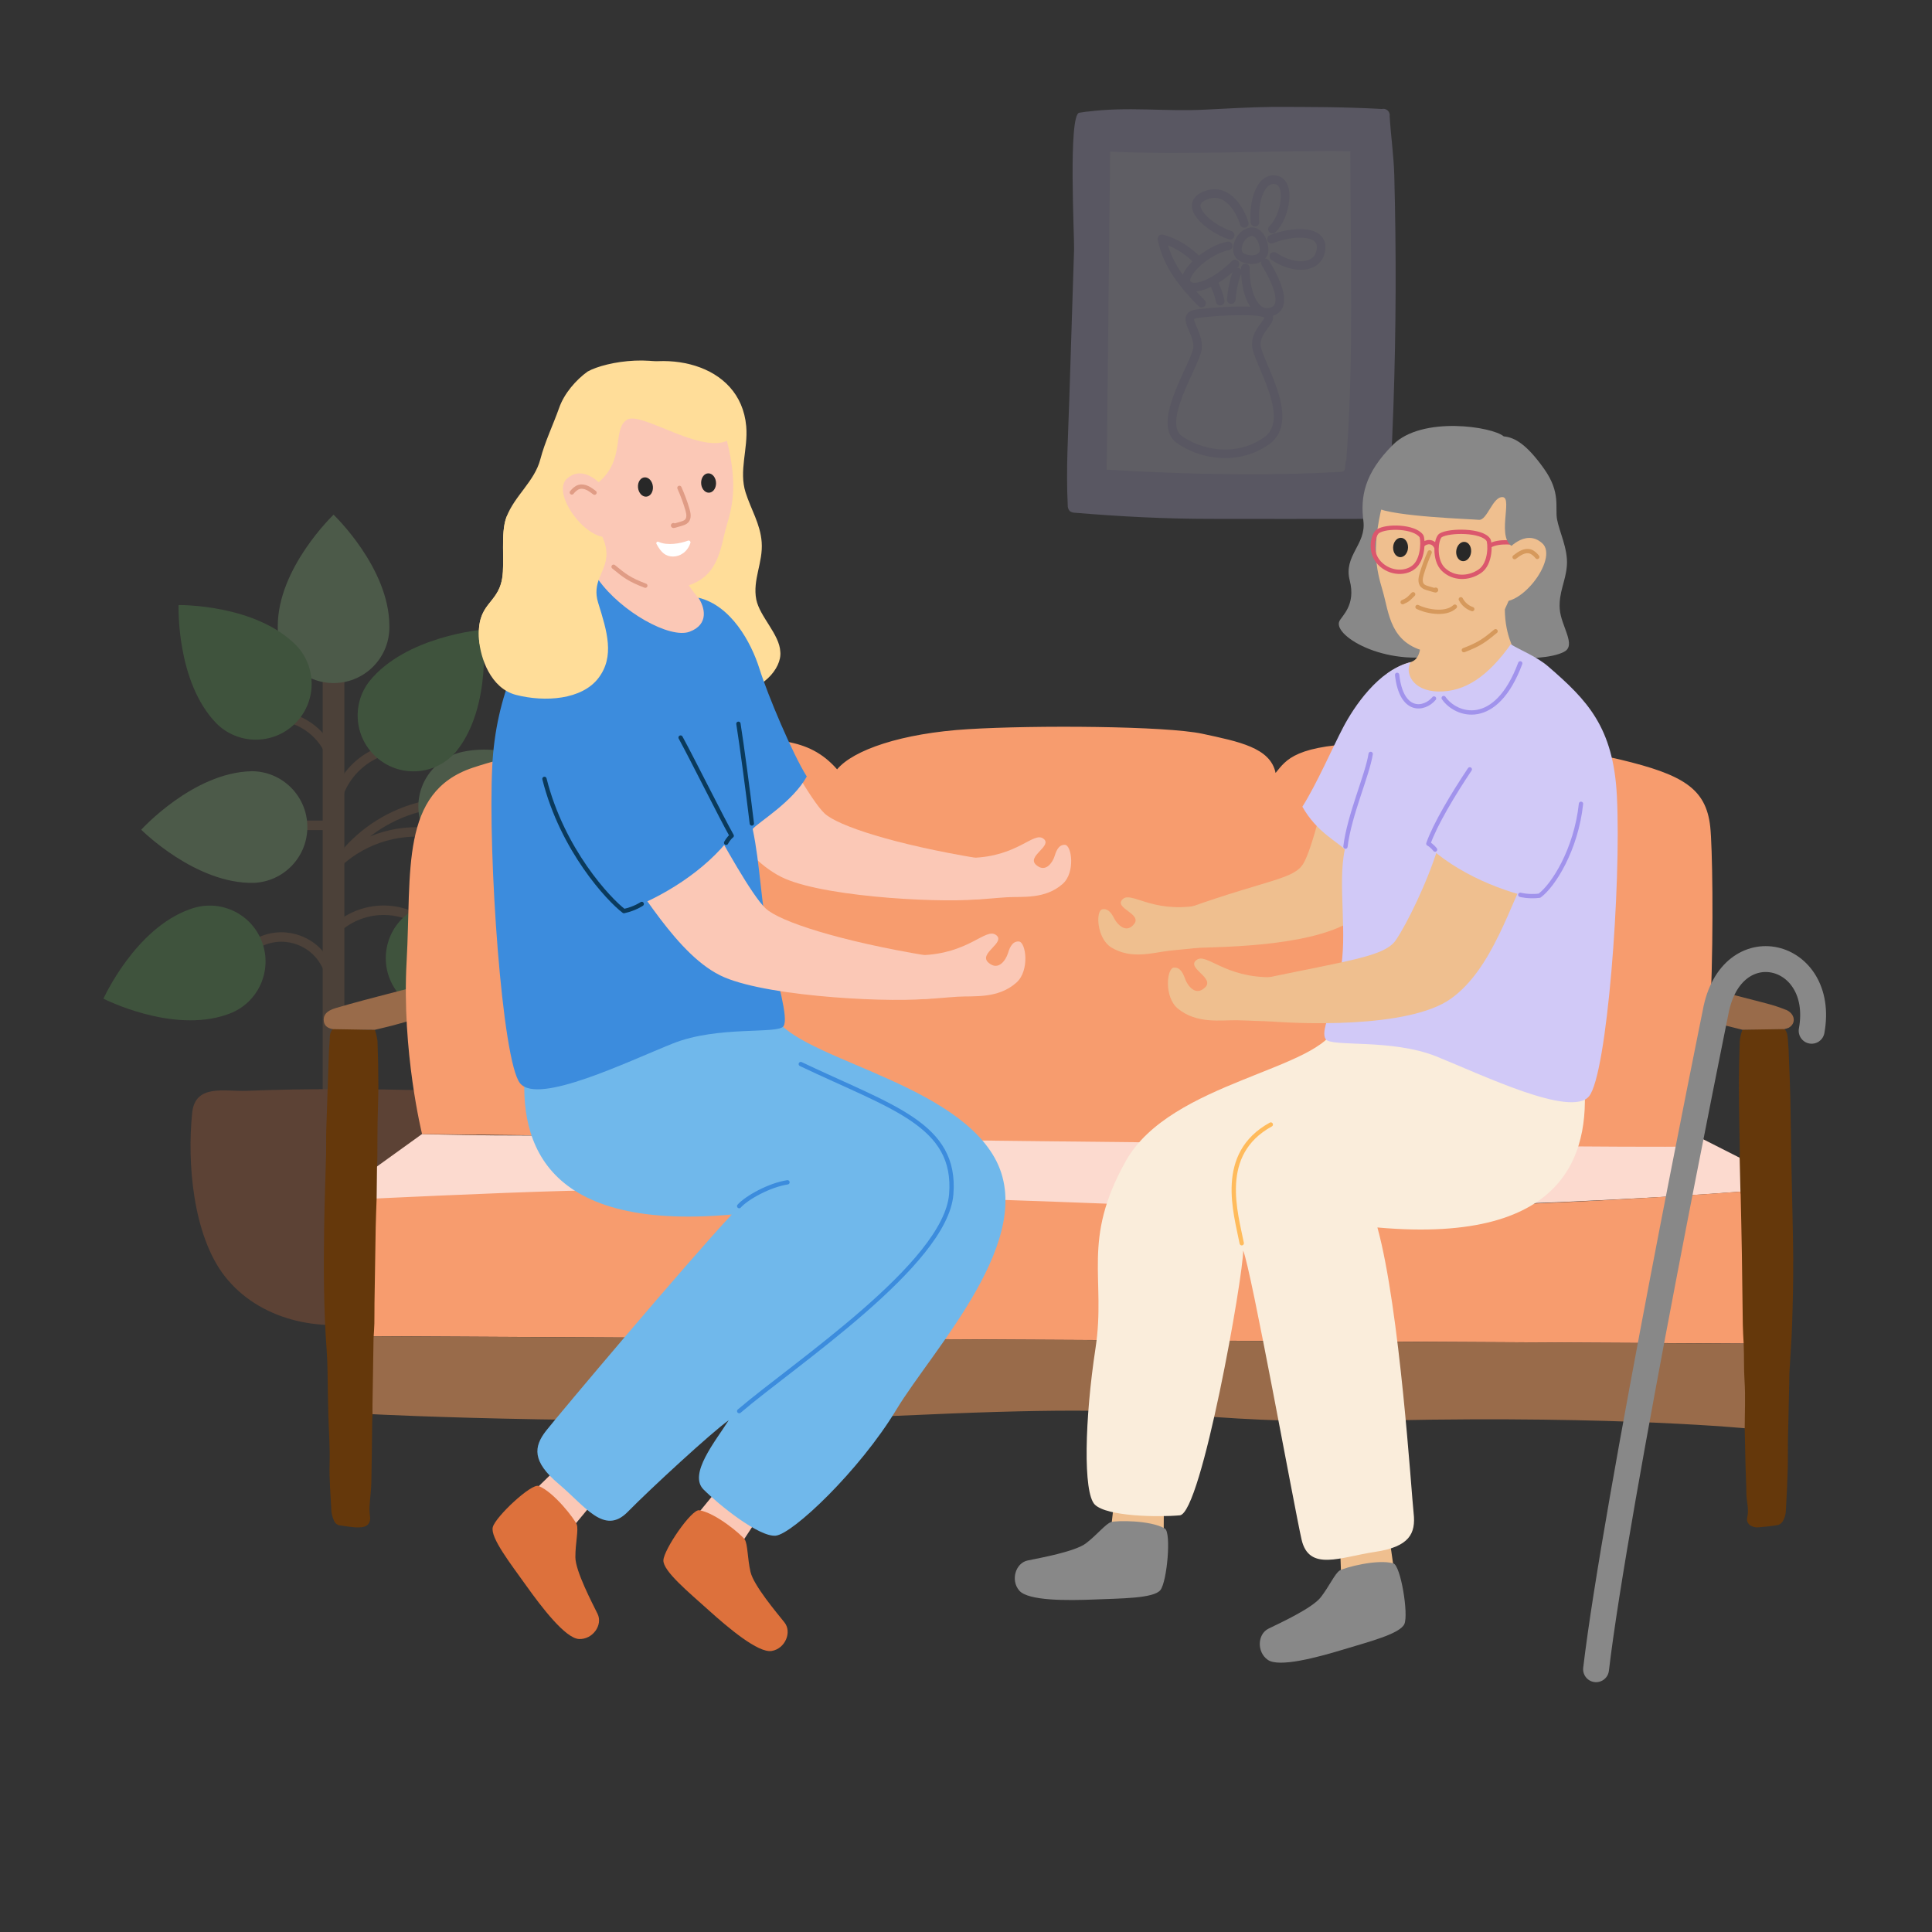
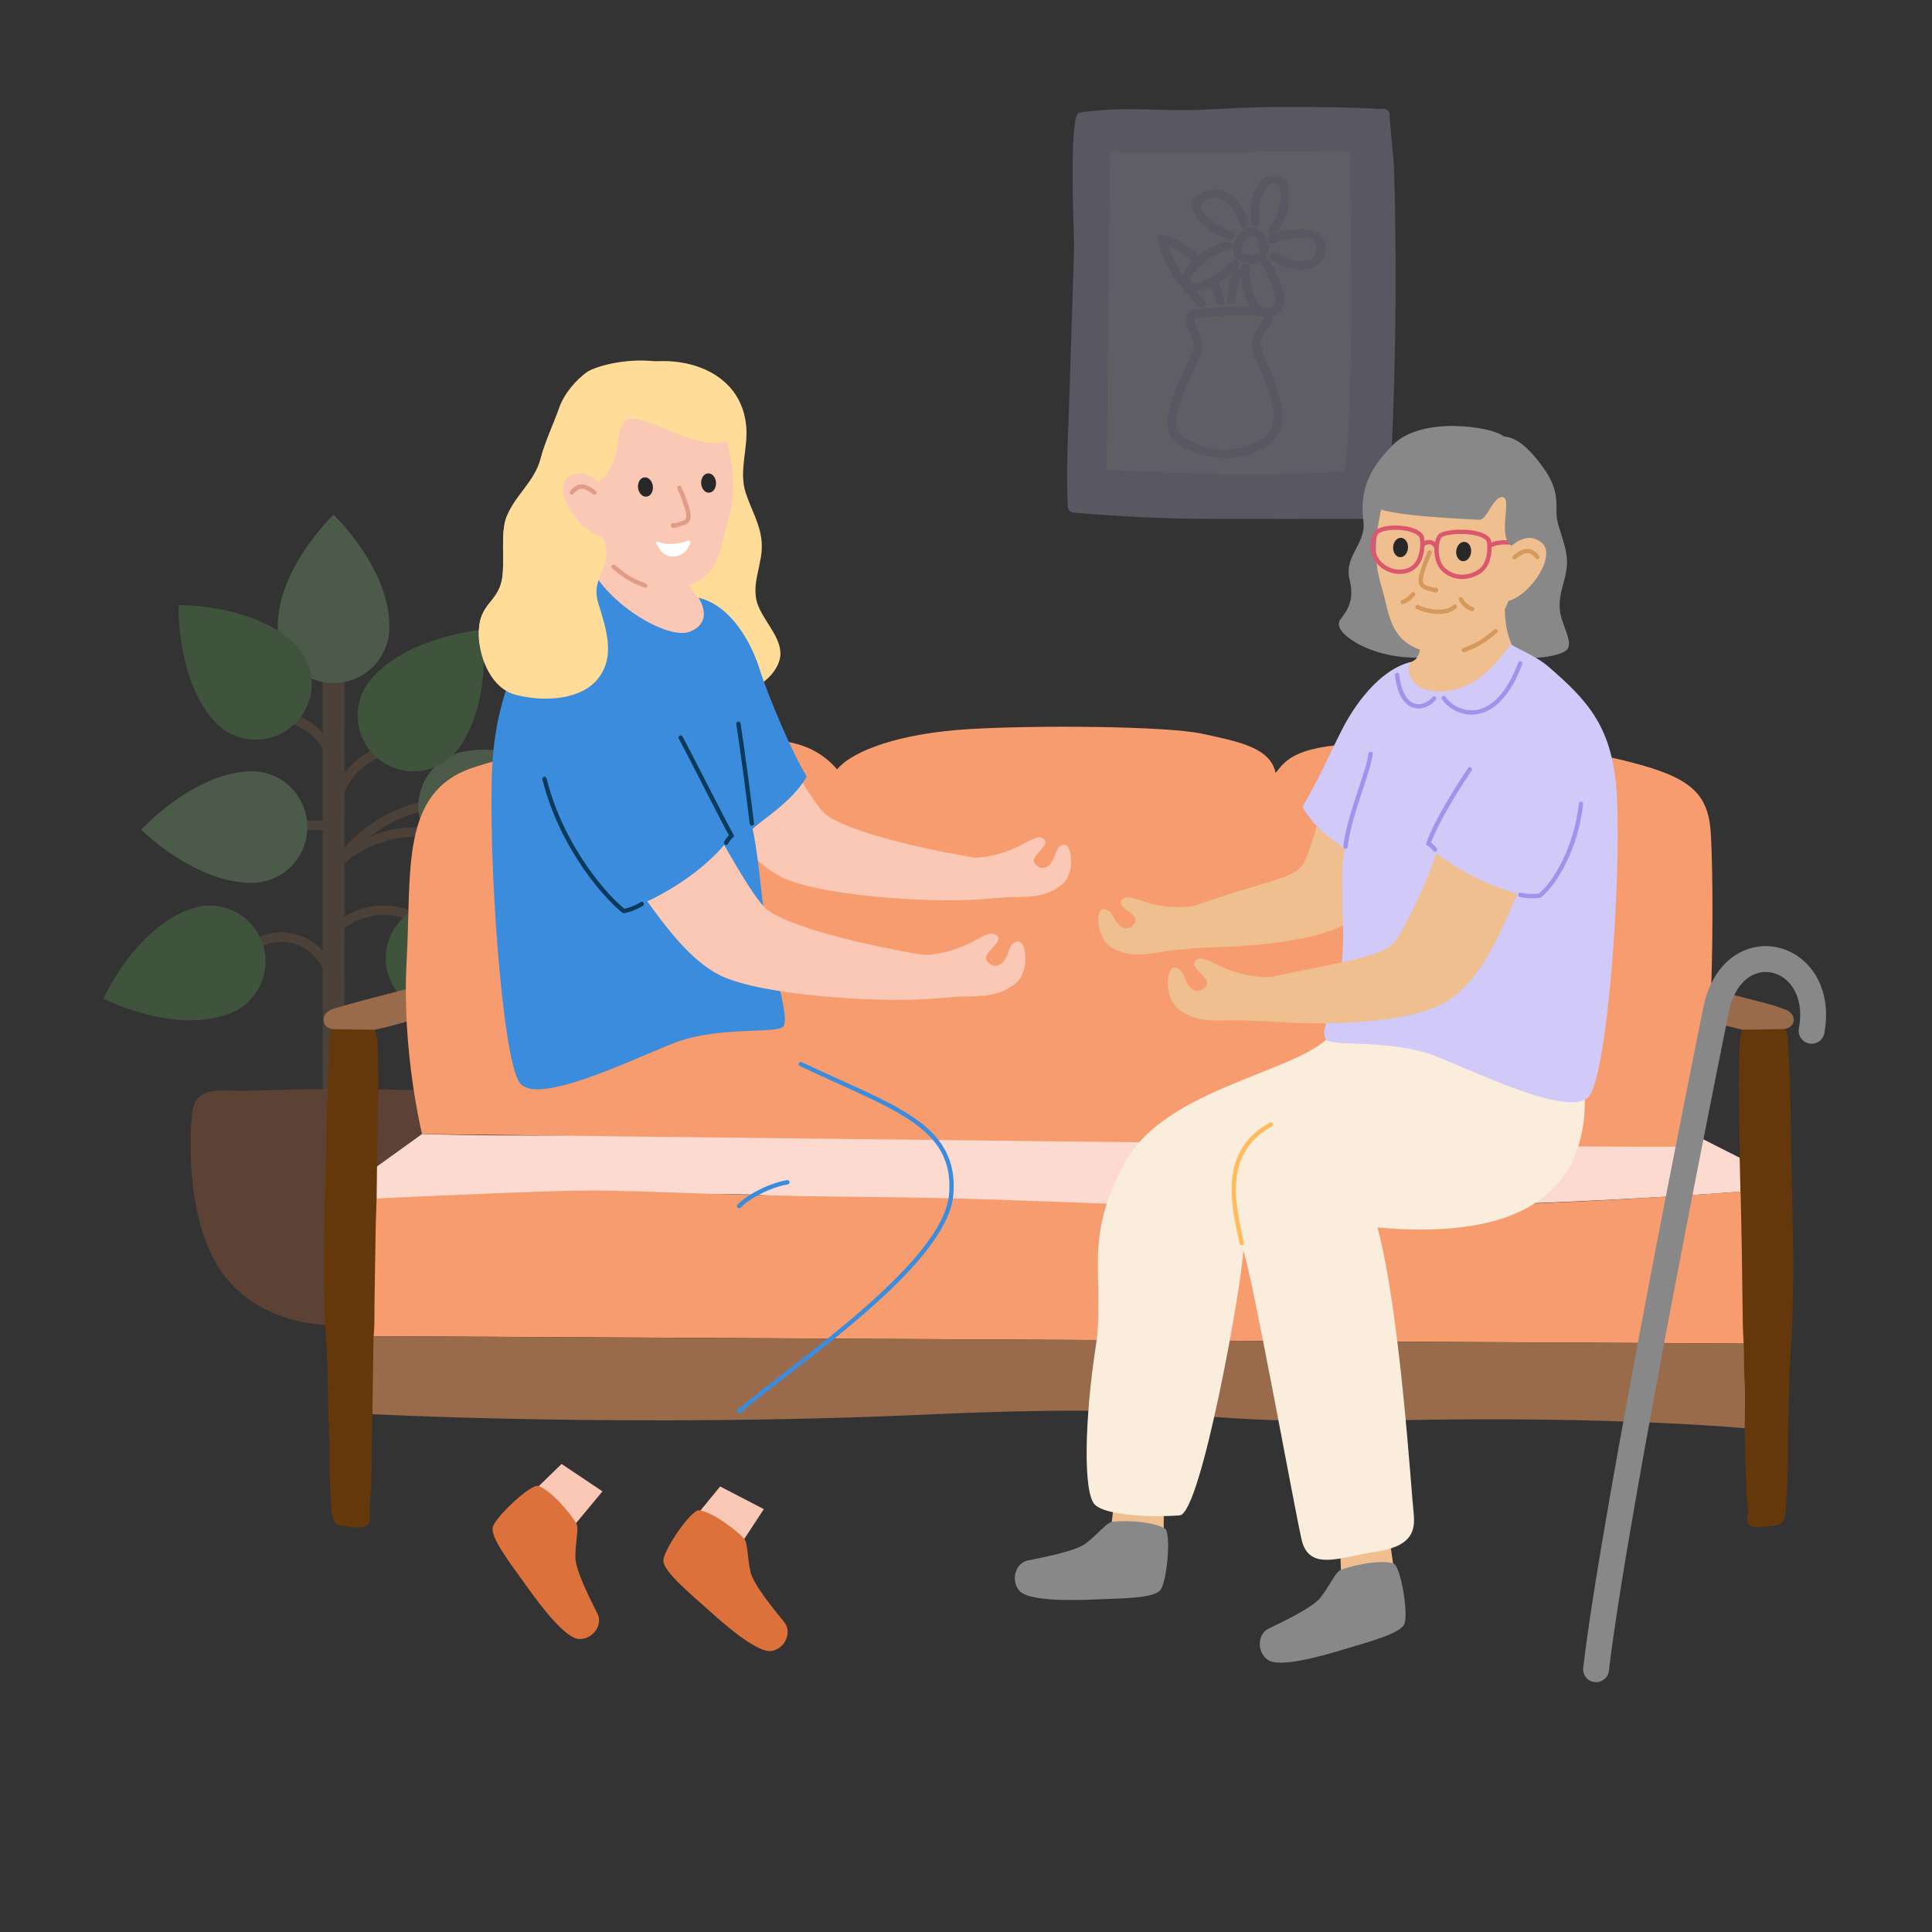
<svg xmlns="http://www.w3.org/2000/svg" viewBox="0 0 448 448">
  <rect x="0" y="0" width="448" height="448" fill="#333333" stroke="none" />
  <defs>
    <style>
      .cls-1 {
        stroke: #a193ec;
      }

      .cls-1, .cls-2, .cls-3, .cls-4, .cls-5, .cls-6, .cls-7, .cls-8, .cls-9, .cls-10, .cls-11 {
        fill: none;
      }

      .cls-1, .cls-2, .cls-4, .cls-5, .cls-6, .cls-7, .cls-8, .cls-9, .cls-10, .cls-12, .cls-11 {
        stroke-linecap: round;
        stroke-linejoin: round;
      }

      .cls-2 {
        stroke: #d6995c;
      }

      .cls-13 {
        fill: #d1c9f7;
      }

      .cls-14 {
        fill: #f79c6e;
      }

      .cls-3 {
        stroke-miterlimit: 10;
      }

      .cls-3, .cls-7 {
        stroke: #db576d;
      }

      .cls-15 {
        fill: #70b8eb;
      }

      .cls-16 {
        fill: #fbc8b6;
      }

      .cls-17 {
        fill: #66ba5e;
      }

      .cls-18 {
        fill: #fcdacf;
      }

      .cls-19 {
        fill: #65380b;
      }

      .cls-4, .cls-12 {
        stroke: #d1c9f7;
        stroke-width: 2px;
      }

      .cls-5 {
        stroke: #e09c85;
      }

      .cls-20 {
        fill: #dd713c;
      }

      .cls-21 {
        fill: #fff;
      }

      .cls-22 {
        fill: #3c8cdd;
      }

      .cls-23 {
        fill: #282828;
      }

      .cls-6 {
        stroke: #ffbb5c;
      }

      .cls-24 {
        fill: #9cd590;
      }

      .cls-8 {
        stroke: #0a3a5c;
      }

      .cls-25 {
        fill: #efbf8f;
      }

      .cls-26 {
        opacity: .24;
      }

      .cls-9 {
        stroke: #888;
        stroke-width: 6px;
      }

      .cls-27 {
        fill: #fd9;
      }

      .cls-10 {
        stroke: #3c8cdd;
      }

      .cls-28 {
        fill: #888;
      }

      .cls-29 {
        fill: #faeddb;
      }

      .cls-30, .cls-12 {
        fill: #ebe7fd;
      }

      .cls-31 {
        fill: #996b4a;
      }

      .cls-11 {
        stroke: #996b4a;
        stroke-width: 2.2px;
      }
    </style>
  </defs>
  <g id="Background">
    <g id="Group_4189" data-name="Group 4189" class="cls-26">
      <rect id="Rectangle_3336" data-name="Rectangle 3336" class="cls-31" x="74.82" y="155.52" width="5.04" height="107.36" />
      <path id="Path_6404" data-name="Path 6404" class="cls-11" d="M101.75,193.41l-.16-.03c-8.32-1.58-16.89.85-23.14,6.56h0l1.08-1.34c4.76-5.91,11.38-10.04,18.79-11.72h0" />
      <path id="Path_6405" data-name="Path 6405" class="cls-20" d="M110.5,261.43c-.07-2.94-.82-5.81-3.57-7.26-2.26-1.19-4.93-1.28-7.48-1.34-14.12-.32-28.14-.45-42.26.11-5.06.2-11.91-1.67-12.62,5.06-1.21,11.54.15,28.39,7.51,37.88,7.97,10.26,22.24,13.25,34.22,10.31,11.19-2.75,20.67-13.75,22.13-25.07.66-5.11,1.25-10.23,1.82-15.36.18-1.44.27-2.89.26-4.34Z" />
      <path id="Path_6406" data-name="Path 6406" class="cls-24" d="M112.76,199.64c-6.98,1.55-13.89-2.86-15.44-9.83-1.55-6.98,2.86-13.89,9.83-15.44.02,0,.05-.01.07-.02,13.21-2.89,28,7.12,28,7.12,0,0-9.26,15.28-22.47,18.17Z" />
      <path id="Path_6407" data-name="Path 6407" class="cls-11" d="M77.34,176.89l-.09-.33c-1.48-5.36-5.91-9.4-11.39-10.38h0" />
      <path id="Path_6408" data-name="Path 6408" class="cls-11" d="M77.42,186.89l1.22-3.12c1.9-4.84,5.96-8.52,10.96-9.94h0" />
      <path id="Path_6409" data-name="Path 6409" class="cls-24" d="M90.29,145.19c.14,7.15-5.54,13.06-12.68,13.2-7.15.14-13.06-5.54-13.2-12.68,0-.17,0-.35,0-.52,0-13.53,12.94-25.84,12.94-25.84,0,0,12.94,12.31,12.94,25.84Z" />
      <path id="Path_6410" data-name="Path 6410" class="cls-11" d="M77.34,226.76l-1.93-3.49c-3.09-5.6-10.14-7.64-15.75-4.55-.36.2-.71.42-1.04.65h0" />
      <path id="Path_6411" data-name="Path 6411" class="cls-17" d="M105.8,174.24c-4.6,5.48-12.76,6.19-18.24,1.59-5.33-4.47-6.17-12.36-1.91-17.85,8.49-10.52,26.3-11.97,26.3-11.97,0,0,2.34,17.71-6.15,28.23Z" />
      <line id="Line_413" data-name="Line 413" class="cls-11" x1="77.34" y1="191.38" x2="70.14" y2="191.38" />
      <path id="Path_6412" data-name="Path 6412" class="cls-17" d="M106.04,207.86c-6.54-2.89-9.5-10.54-6.61-17.08,2.81-6.36,10.15-9.37,16.62-6.8,12.47,5.23,18.82,21.93,18.82,21.93,0,0-16.36,7.18-28.83,1.95Z" />
      <path id="Path_6413" data-name="Path 6413" class="cls-11" d="M78.45,214.92l.43-.34c6.06-4.8,14.67-4.66,20.57.34h0" />
      <path id="Path_6414" data-name="Path 6414" class="cls-17" d="M68.74,149.69c4.91,5.2,4.66,13.4-.54,18.3-5.06,4.77-12.99,4.69-17.95-.18-9.47-9.66-8.84-27.51-8.84-27.51,0,0,17.86-.27,27.33,9.39Z" />
      <path id="Path_6415" data-name="Path 6415" class="cls-17" d="M44.09,210.82c6.7-2.51,14.16.89,16.66,7.59,2.51,6.7-.89,14.16-7.59,16.66-.17.06-.34.12-.51.18-12.76,4.48-28.66-3.67-28.66-3.67,0,0,7.33-16.29,20.09-20.76Z" />
      <path id="Path_6416" data-name="Path 6416" class="cls-24" d="M58.27,178.83c7.15-.03,12.97,5.75,13,12.9.03,6.95-5.43,12.68-12.38,12.99-13.52.33-26.14-12.32-26.14-12.32,0,0,11.99-13.24,25.51-13.56Z" />
      <path id="Path_6417" data-name="Path 6417" class="cls-17" d="M91.71,229.48c-4.03-5.91-2.51-13.96,3.4-17.99,5.91-4.03,13.96-2.51,17.99,3.4.1.15.2.3.3.45,7.39,11.33,3.27,28.71,3.27,28.71,0,0-17.56-3.24-24.95-14.57Z" />
    </g>
    <g class="cls-26">
-       <path id="Path_5628" data-name="Path 5628" class="cls-13" d="M252.1,25.89c9.55-1.23,18,.03,27.61-.48,5.07-.27,10.15-.54,15.23-.62,8.66,0,16.86,0,25.49.48.8-.19,1.61.31,1.79,1.11.04.18.05.37.02.56.28,4.63.94,9.1,1.07,13.69.48,17.9.42,35.81-.2,53.72-.2,5.81-.46,11.61-.77,17.41-.39,7.3.55,8.54-6.96,8.56-11.52.04-23.04,0-34.56,0-10.72,0-20.98-.54-31.52-1.42-.46.01-.91-.13-1.27-.41-.32-.39-.47-.88-.44-1.39-.41-8.29.11-16.46.37-24.76.37-11.51.73-23.01,1.1-34.52.09-2.79-1.4-31.26,1.21-31.68.61-.1,1.22-.19,1.84-.27Z" />
+       <path id="Path_5628" data-name="Path 5628" class="cls-13" d="M252.1,25.89c9.55-1.23,18,.03,27.61-.48,5.07-.27,10.15-.54,15.23-.62,8.66,0,16.86,0,25.49.48.8-.19,1.61.31,1.79,1.11.04.18.05.37.02.56.28,4.63.94,9.1,1.07,13.69.48,17.9.42,35.81-.2,53.72-.2,5.81-.46,11.61-.77,17.41-.39,7.3.55,8.54-6.96,8.56-11.52.04-23.04,0-34.56,0-10.72,0-20.98-.54-31.52-1.42-.46.01-.91-.13-1.27-.41-.32-.39-.47-.88-.44-1.39-.41-8.29.11-16.46.37-24.76.37-11.51.73-23.01,1.1-34.52.09-2.79-1.4-31.26,1.21-31.68.61-.1,1.22-.19,1.84-.27" />
      <path id="Path_5629" data-name="Path 5629" class="cls-30" d="M312.17,106.87c1.81-23.85.93-47.88.95-71.81-18.9-.22-36.82.94-55.7.11l-.78,73.73c17.95,1.07,36.18,1.54,54.14.52.43-.02.96-.13,1.06-.55s.14-2.37.34-2Z" />
      <path class="cls-4" d="M277.24,72.8c2.44-.45,14.53-1.37,16.47,0,1.95,1.37-2.4,3.32-2.4,7.08s9.71,17.43,2.22,22.47c-7.49,5.04-15.87,2.57-20.07-.44-5.45-3.9,3.77-17.41,4.22-21.11s-3.87-7.36-.45-7.99Z" />
      <path class="cls-4" d="M278.62,70.3c-4.22-4.29-7.98-8.9-9.18-14.92,6.99,1.88,12.25,8.43,13.51,14.45" />
      <g>
        <path class="cls-4" d="M288.57,54.41c3.31-2.41,4.78,2.33,4.54,3.89-.25,1.57-2.38,2.49-4.83,1.5-2.45-.99-1.07-4.4.29-5.39Z" />
        <path class="cls-4" d="M288.53,51.81c-.96-3.16-4.1-8.66-9.24-6.4-5.14,2.25,1.19,7.56,5.97,9.13" />
        <path class="cls-12" d="M284.8,57.02c-4.99.94-10.95,6.57-9.62,8.7s6.64.07,11.19-4.49" />
        <path class="cls-4" d="M291.01,51.51c-.4-4.25,1.08-10.4,4.79-9.82,3.71.58,2.25,8.63-.73,11.45" />
        <path class="cls-4" d="M294.84,55.46c4.77-1.9,11.95-2.31,11.49,2.26-.46,4.58-6.07,4.98-10.94,1.73" />
        <path class="cls-4" d="M293.42,60.97c2.77,4.49,5.26,10.34,1.27,11.37-3.99,1.02-6.01-4.86-5.9-10.19" />
      </g>
      <path class="cls-12" d="M286.93,63.08c-.77,1.74-1.16,3.77-1.43,6.39" />
    </g>
  </g>
  <g id="Colours">
    <g>
      <g id="Group_4193" data-name="Group 4193">
        <g id="Group_4190" data-name="Group 4190">
          <g id="Path_6418" data-name="Path 6418">
            <path class="cls-18" d="M405.61,276.16s-60.94,5.26-147.48,4.04c-86.54-1.22-67.76-3.34-92.59-3.29-24.84.05-79.16,2.27-79.16,2.27l-.94-7.27,12.43-8.95s26.28.93,55.86-.25c29.58-1.18,54.39-.7,74.09-.7,19.7,0,47.07-1.04,66.4-.52,19.33.52,99.43,2.03,99.43,2.03l9.76,4.95,2.2,7.68Z" />
          </g>
          <g id="Path_6420" data-name="Path 6420">
            <path class="cls-14" d="M405.61,311.57v-35.41s-43.35,3.51-89.21,3.97c-45.86.46-72.11-2.19-114.72-2.57-42.61-.37-53.86-1.84-70.54-1.41-16.68.44-44.87,1.81-44.87,1.81l-.82,31.87,320.17,1.72Z" />
          </g>
          <g id="Path_6421" data-name="Path 6421">
            <path class="cls-31" d="M86.39,327.93s60.36,3.14,127.8.11c67.44-3.03,54.72,2.43,108.03,1.32,53.31-1.11,83.38,1.92,83.38,1.92v-19.71l-320.17-1.72.96,18.09Z" />
          </g>
        </g>
        <g id="Group_4191" data-name="Group 4191">
          <g id="Path_6422" data-name="Path 6422">
            <path class="cls-19" d="M415.83,292.42c-.07-7.9-.31-15.8-.46-23.7-.09-4.59-.11-9.18-.21-13.77-.07-3.23-.22-6.46-.34-9.69-.04-1.2-.08-2.39-.19-3.58-.1-1.09-.04-2.25-.88-3.14l-9.72.25c-.29.82-.5,1.67-.61,2.53-.13,3.71-.21,7.42-.2,11.13.01,4.94.14,9.89.21,14.84,0,.4-.02.8-.03,1.19.06,2.71.13,5.42.19,8.13.02.12.03.24.04.36.1,4.54.21,9.07.28,13.61.09,5.53.14,11.06.22,16.59.02,1.47.13,2.94.2,4.4.13,2.86.01,5.72.2,8.58.24,3.7.05,7.42.04,11.13.06,2.87.11,5.74.19,8.61.06,2.15.18,4.3.2,6.45.02,1.86.67,3.69.18,5.58-.19.82.26,1.65,1.04,1.96.43.21.91.31,1.38.3,1.58-.12,3.17-.28,4.74-.56.49-.15.9-.49,1.14-.94.36-.62.58-1.32.65-2.03.21-3.34.36-6.69.46-10.04.07-2.15,0-4.3.04-6.45.09-4.55.2-9.09.31-13.64.02-.76,0-1.52.04-2.27.2-3.7.5-7.4.62-11.11.16-4.91.29-9.82.25-14.72Z" />
          </g>
          <g id="Path_6423" data-name="Path 6423">
            <path class="cls-19" d="M86.93,238.79c-.75,0-1.51,0-2.26-.03-2.49-.07-4.97-.14-7.46-.22-.44.51-.7,1.16-.73,1.83-.03,1.27-.18,2.54-.22,3.82-.21,5.9-.41,11.8-.6,17.7-.06,1.83,0,3.67-.04,5.51-.14,5.66-.37,11.32-.45,16.99-.14,9.58-.13,19.15.58,28.71.25,3.34.2,6.7.28,10.05.04,1.68.06,3.35.11,5.03.11,3.71.4,7.42.29,11.12-.11,3.76.24,7.49.42,11.23.1.75.31,1.48.63,2.16.28.64.91,1.05,1.61,1.06.95.12,1.89.3,2.84.38.71.08,1.43.07,2.14-.02,1.35-.23,1.92-1.19,1.73-2.53-.11-.74-.15-1.5-.11-2.25.11-1.87.38-3.73.42-5.6.11-4.55.13-9.1.19-13.64,0-.72.05-1.43.08-2.15,0-.36-.03-.71-.02-1.07.09-5.5.17-11,.26-16.51.07-1.15.16-2.3.19-3.45.04-1.59,0-3.18.03-4.78.09-5.85.18-11.69.28-17.53.04-2.26.15-4.53.22-6.79l.08-6.96c.03-.91.08-1.83.09-2.74.02-2.67,0-5.35.05-8.02.04-2.71.18-5.42.18-8.13,0-3.51-.07-7.02-.2-10.53-.12-.9-.32-1.79-.61-2.65Z" />
          </g>
        </g>
        <g id="Group_4192" data-name="Group 4192">
          <g id="Path_6424" data-name="Path 6424">
            <path class="cls-31" d="M414.09,234.15c-1.38-.56-2.83-1.04-4.36-1.44-4.49-1.19-9.01-2.32-13.52-3.47-.16.67-.36,1.33-.47,2-.18,1.12-.32,2.24-.44,3.36-.05.52-.05,1.04,0,1.55.02.15.28.29.43.44,1.13.33,2.26.67,3.41.97,1.62.42,3.26.81,4.89,1.22l9.72-.15c.36-.07.7-.18,1.02-.31,1.81-1.01,1.49-3.3-.68-4.19Z" />
          </g>
          <g id="Path_6425" data-name="Path 6425">
            <path class="cls-31" d="M90.88,237.84c1.31-.34,2.58-.72,3.87-1.08l1.06-.44c-.28-2.29-.55-4.61-.83-6.94l-.69-.04c-3.31.86-6.63,1.71-9.93,2.59-2.21.59-4.4,1.2-6.57,1.84-2.22.65-2.93,1.78-2.68,3.19.17.9.86,1.48,2.1,1.68,2.49.04,4.97.09,7.46.13.75.01,1.51.01,2.26.02,1.32-.32,2.65-.61,3.95-.95Z" />
          </g>
        </g>
      </g>
      <g id="Path_6419" data-name="Path 6419">
        <path class="cls-14" d="M97.87,262.96s-4.75-19.12-3.58-40.05c1.17-20.93-1.58-39.24,15.34-44.89,16.93-5.66,40.56-7.47,55.08-7.04,14.52.43,22.65-.28,29.4,7.42,3.73-4.48,14.91-8.38,30.42-9.32,15.51-.95,45.85-.75,54.3,1.07s15.76,3.22,16.96,9.08c2.52-3.08,4.51-6.59,22.53-6.91s42.87.34,57.41,3.82c14.54,3.49,19.88,6.69,20.85,15.59.96,8.9,1.33,73.52-5.92,74.12-7.25.6-292.8-2.89-292.8-2.89Z" />
      </g>
      <g id="Path_6426" data-name="Path 6426">
        <path class="cls-18" d="M151.64,215.75c-.31-.99-.96-1.83-1.83-2.39-.84-.52-1.81-.79-2.79-.77-1.06.01-2.07.43-2.82,1.17-.37.38-.67.84-.87,1.33-1.23,1.71-1.05,4.06.44,5.55,1.45,1.41,3.67,1.68,5.41.65.7-.44,1.29-1.04,1.71-1.76.13-.23.21-.48.36-.71.54-.93.69-2.04.4-3.08Z" />
      </g>
      <g id="Path_6427" data-name="Path 6427">
        <path class="cls-18" d="M353.44,216.25c-.35-.54-.8-1-1.34-1.36-1.28-1.1-3.11-1.28-4.57-.45-1.06.6-1.82,1.6-2.12,2.78-.43,1.74.31,3.56,1.84,4.51,1.46.89,3.3.88,4.76-.02.88-.55,1.53-1.4,1.83-2.39.28-1.04.13-2.14-.4-3.08Z" />
      </g>
    </g>
    <path id="Path_5604" data-name="Path 5604" class="cls-9" d="M420.09,239.02c3.35-18.43-18.72-23.89-22.29-4.23,0,0-23.25,114.47-27.7,152.28" />
    <g>
      <g>
        <g id="Path_6440" data-name="Path 6440">
          <path class="cls-27" d="M180.94,151.12c-.2-4.06-4.75-8.1-5.57-12.09-.9-4.61,1.6-8.58,1.25-13.32-.31-4.23-2.48-7.57-3.73-11.52-1.59-5.02.6-10.09.15-15.32-1.32-15.04-19.75-18.31-31.31-12.32-1.7.88-.2,3.45,1.5,2.57,2.46-1.21,5.12-1.96,7.85-2.22-2.79,1.7-2.19,6.69,1.86,6.87,6.89-.37,5.09,25.47,4.64,32.9-.74-.04-1.38.52-1.43,1.27,0,.05-6.95.81-6.94.86.21,6.33-.73,15.05,1.36,22.94.79,2.99,11.27,8.96,19.47,8.8,6.55-.12,11.31-5.51,10.9-9.43Z" />
        </g>
        <path class="cls-16" d="M133.65,141.81c-1.45,1.37-3.08,2.53-4.81,3.51-2.95,1.67-3.29,5.81-.65,7.94,1.61,1.3,3.35,2.45,5.13,3.49,1.75,1.02,3.56,1.93,5.44,2.67,4.93,1.93,10.36,2.58,15.61,1.89,6.11-.81,10.12.31,19.81-1.86-2.04-8.99-7.53-16.72-9.07-17.92-3.38-2.64-6.25-6.13-7.36-10.28-.09-.33-.18-.68-.47-.87-.21-.14-.48-.14-.73-.14-2.92,0-5.83.04-8.75.1-1.99.04-8.28-10.03-7.98-8.01,1.15,7.56-1.3,12.32-1.97,13.74-1.01,2.16-2.47,4.1-4.2,5.73Z" />
        <path class="cls-16" d="M147.44,88.57c10.2-1.78,18.02,2.38,20.47,11.13,3.36,11.97,2.07,17.2.56,22.31-1.51,5.11-1.63,12.31-10.47,14.18-7.37,1.56-14.97-1.52-19.3-13.23-1.09-2.95-2.8-8.04-3.48-12.27-2.63-16.42,4.71-20.8,12.21-22.12Z" />
        <path class="cls-23" d="M147.94,113c-.09-1.24.61-2.28,1.57-2.31.95-.04,1.8.93,1.89,2.17.09,1.24-.61,2.27-1.57,2.31-.95.04-1.8-.93-1.89-2.17Z" />
        <path class="cls-23" d="M162.58,111.97c-.01-1.24.75-2.23,1.71-2.21.95.02,1.74,1.04,1.75,2.28.01,1.24-.75,2.23-1.71,2.21-.95-.02-1.74-1.04-1.75-2.28Z" />
        <path class="cls-5" d="M157.55,113.13c.73,1.64,1.36,3.32,1.86,5.04.26.89.45,1.98-.19,2.65-.34.35-.83.5-1.29.64-.53.15-1.06.31-1.59.46-.1.03-.22.04-.27-.04s.14-.17.13-.07" />
        <path class="cls-21" d="M159.53,125.37c-1.72.65-4.75,1.23-6.84.27-.31-.14-.62.19-.46.49,1.1,2.07,2.19,2.92,3.82,2.92s3.34-1.03,4.04-3.14c.11-.34-.22-.67-.56-.54Z" />
        <g id="Path_6448" data-name="Path 6448">
          <path class="cls-27" d="M111.08,148.4c-.64-8.71,4.29-8.09,5.35-14.22.68-3.94-.44-10.47,1.01-14.29,1.91-5,6.51-8.22,7.87-13.44,1.04-4,2.95-7.93,4.35-11.88,1.18-3.37,3.93-6.5,6.59-8.41,4.3-2.42,17.08-4.49,23.41.47,1.29,1.01,10.8,4.72,10.38,14.62-5.72,5.52-21.17-6.13-24.66-3.92-3.48,2.21-.25,9.19-6.62,14.55-.72,4.98,2.52,7.76.91,12.6,3.22,6.95-3.02,8.73-.97,15.34s3.56,14.88.05,17.44-27.03-.14-27.66-8.85Z" />
        </g>
        <path class="cls-16" d="M139.88,112.93s-4.35-5.54-8.41-1.94c-4.06,3.6,5.87,16.48,11.09,12.96,0,0-1.07-4.53-2.68-11.03Z" />
        <path class="cls-5" d="M132.6,114.19c.45-.54.98-1.07,1.66-1.27,1.28-.37,2.55.5,3.6,1.32" />
        <path class="cls-5" d="M142.28,131.42c2.5,2.06,3.68,3,7.36,4.39" />
      </g>
      <g>
        <polygon class="cls-16" points="123.69 345.82 130.22 339.47 139.7 345.82 131.69 355.47 123.69 345.82" />
        <polygon class="cls-16" points="161.22 351.73 166.99 344.69 177.12 349.94 170.25 360.43 161.22 351.73" />
-         <path class="cls-15" d="M121.92,245.93c-1.91,17.2,2.54,39.76,47.76,35.7-10.6,11.36-40.13,46.41-43.05,50.14s-3.25,7.14,2.92,12.33,10.58,12.01,16,6.49,19.54-18.5,23.43-21.26c-3.08,4.87-9.41,12.49-5.84,16.06s12.82,11.03,16.71,10.71,19.47-15.09,27.99-29.21,33.19-39.92,22.8-58.42-48.19-23.37-51.44-33.75c-17.36-2.11-53.22.65-57.28,11.2Z" />
        <path class="cls-10" d="M182.6,274.16c-4.22.65-9.46,3.57-11.2,5.52" />
        <path class="cls-10" d="M185.69,246.74c21.1,10.06,36.19,13.96,34.89,30.18s-36.67,39.58-49.17,50.3" />
        <path class="cls-20" d="M162.14,350.2c-1.77-.29-8.23,9.12-8.31,11.62s5.9,7.42,10.46,11.53,11.53,10.01,14.66,9.48,4.74-4.38,2.95-6.62-7.15-8.58-7.87-11.71-.63-6.44-1.34-7.51-6.71-6.17-10.55-6.79Z" />
        <path class="cls-20" d="M124.9,344.57c-1.66-.66-10,7.13-10.63,9.55s4.16,8.52,7.72,13.52,9.1,12.27,12.27,12.42,5.57-3.25,4.31-5.82-5.13-9.92-5.15-13.13.78-6.42.31-7.62-5.22-7.47-8.83-8.91Z" />
        <g>
          <path class="cls-16" d="M177.93,167.26c4.02,7.21,10.18,18.4,13.24,21.33s16.39,7.25,35.83,10.46c11.43.28,8.92,8.22,1.12,9.34s-35.55-.14-46-4.6-18.82-20.49-25.23-28.16,12.96-22.86,21.05-8.36Z" />
          <path class="cls-16" d="M225.25,198.92c10.72-.24,14.38-6.14,16.68-4.46s-3.97,4.06-1.68,6.09,3.88-.79,4.23-1.85.85-2.86,2.45-2.8,2.45,6.42-.49,9.04c-4.06,3.63-9.35,2.91-12.94,3.12-2.52.15-4.99.44-7.11.5-6.6.2-9.85-9.44-1.15-9.64Z" />
        </g>
        <path class="cls-22" d="M161.92,138.59c7.58,1.78,12.26,10.35,14.18,16.46s7.67,19.77,10.98,25.01c-3.32,5.93-10.98,10.42-12.55,12.16,1.75,8.2,1.92,17.45,3.84,26.53s4.54,17.28,3.32,19.2-15.18-.17-25.65,4.01-31.24,14.31-35.43,9.25-7.5-53.05-6.46-73.65c.81-15.95,6.85-30.14,15.94-37.99,2.65-2.29,6.47-3.77,8.67-5.13,5.24,7.36,16.56,13.77,21.16,12.04s3.47-5.75,2.01-7.9Z" />
        <g>
          <path class="cls-16" d="M163.57,188.17c4.23,7.59,10.71,19.37,13.94,22.45s17.26,7.63,37.72,11.01c12.03.29,9.39,8.66,1.17,9.83s-37.42-.15-48.43-4.84-19.81-21.57-26.56-29.64,13.65-24.07,22.16-8.81Z" />
          <path class="cls-16" d="M213.39,221.5c11.29-.26,15.14-6.46,17.56-4.7s-4.18,4.27-1.76,6.41,4.09-.84,4.46-1.95.89-3.02,2.58-2.95,2.58,6.76-.52,9.52c-4.27,3.82-9.84,3.06-13.62,3.29-2.65.16-5.25.46-7.48.53-6.94.21-10.37-9.94-1.21-10.15Z" />
        </g>
        <path class="cls-22" d="M169.67,193.8c-6.11,8.2-16.27,14.36-24.99,17.47-8.38-11.55-31.24-45.58-10.12-58.14s31.8,33.86,35.11,40.67Z" />
        <path class="cls-8" d="M148.81,209.61s-1.55,1.09-4.13,1.66c-3.49-2.63-14.3-14.18-18.43-30.66" />
        <path class="cls-8" d="M168.38,195.43s.51-1.02,1.29-1.63c-2.33-4.11-8.84-17.23-11.85-22.77" />
        <path class="cls-8" d="M174.34,190.95c-.87-7.29-2.33-18.17-3.11-23.12" />
      </g>
      <g id="Path_6448-2" data-name="Path 6448">
        <path class="cls-27" d="M117.45,119.88c-1.46,3.83-.33,10.36-1.01,14.29-1.06,6.14-5.99,5.52-5.35,14.22.3,4.08,2.64,11.23,8.58,12.75,6.73,1.72,15.26,1.12,19.09-3.9s2.01-10.83-.05-17.44c-1.48-4.75,1.56-6.99,1.84-10.49.53-6.62-8.96-7.41-11.41-8.44s-10.17-4.46-11.68-1Z" />
      </g>
    </g>
    <g>
      <g>
        <path class="cls-28" d="M362.67,151.16c-2.96,1.49-8.17,1.58-15.29,1.68-3.27.05-7.11-2.61-11.42-1.4-13.7,3.86-26.89-3.84-25.4-7.35.54-1.26,3.91-3.74,2.42-9.5s3.86-8.3,3.17-13.79.12-10.97,6.89-17.7,23.1-4.15,25.65-1.91c2.66.23,5.45,2.01,9.37,7.54s2.48,8.92,3,11.73,2.54,6.83,2.28,10.6-1.93,6.23-1.66,10.16,3.95,8.44,1,9.92Z" />
        <path class="cls-25" d="M355.42,156.77c1.45,1.37,3.08,2.53,4.81,3.51,2.95,1.67,3.29,5.81.65,7.94-1.61,1.3-3.35-2.55-5.13-1.51-1.75,1.02-3.56-1.02-5.44-.29-4.93,1.93-10.36,2.58-15.61,1.89-6.11-.81-10.12.31-19.81-1.86,2.04-8.99,9.96-12.36,11.86-12.81,2.94-.7,2.36-3.48,3.47-7.62.09-.33,1.29-.49,1.57-.67.21-.14.48-.14.73-.14,2.92,0,5.83.04,8.75.1,1.99.04,8.28-10.03,7.98-8.01-1.15,7.56,1.3,12.32,1.97,13.74,1.01,2.16,2.47,4.1,4.2,5.73Z" />
        <path class="cls-25" d="M341.64,103.53c-10.2-1.78-18.02,2.38-20.47,11.13-3.36,11.97-2.07,17.2-.56,22.31,1.51,5.11,1.63,12.31,10.47,14.18,7.37,1.56,14.97-1.52,19.3-13.23,1.09-2.95,2.8-8.04,3.48-12.27,2.63-16.42-4.71-20.8-12.21-22.12Z" />
        <path class="cls-23" d="M341.13,127.96c.09-1.24-.61-2.28-1.57-2.31-.95-.04-1.8.93-1.89,2.17-.09,1.24.61,2.27,1.57,2.31.95.04,1.8-.93,1.89-2.17Z" />
        <path class="cls-23" d="M326.5,126.92c.01-1.24-.75-2.23-1.71-2.21-.95.02-1.74,1.04-1.75,2.28-.01,1.24.75,2.23,1.71,2.21.95-.02,1.74-1.04,1.75-2.28Z" />
        <path class="cls-2" d="M331.52,128.09c-.73,1.64-1.36,3.32-1.86,5.04-.26.89-.45,1.98.19,2.65.34.35.83.5,1.29.64.53.15,1.06.31,1.59.46.1.03.22.04.27-.04s-.14-.17-.13-.07" />
        <path class="cls-2" d="M328.7,140.75c1.61.85,6.38,2.07,8.66-.08" />
        <path class="cls-2" d="M346.8,146.37c-2.5,2.06-3.68,3-7.36,4.39" />
        <g>
          <path class="cls-3" d="M345.14,125.19c-1.49-2.32-9.11-2.25-11.06-1.06-1.11.67-1.67,5.68.61,7.89,2.27,2.21,5.75,2.26,8.43.46s2.42-6.66,2.02-7.29Z" />
          <path class="cls-3" d="M329.57,124.27c-1.63-2.21-8.02-2.42-10.08-1.06-1,.66-2.14,4.67.34,7.31s6.47,2.65,8.38.63,1.79-6.3,1.36-6.88Z" />
          <path class="cls-7" d="M333.05,126.89c-.72-1.51-2.25-1.44-3.2-.53" />
        </g>
        <path class="cls-7" d="M345.44,126.53c2.15-1.21,5.93-.81,7.76-.18" />
        <path class="cls-28" d="M348.48,115.28c-2.36-.23-3.6,5.45-5.56,5.26s-19.63-.73-23.87-2.82,4.06-10.8,7.42-12.58c2-1.06,10.52-4.41,16.04-3.18,2.38.53,13.02,5.6,13.96,7.48.1.2,3.88,9.59,3.08,13.3-1.06,4.92-7.7,4.47-8.5,4.15-4.3-1.75-.21-11.38-2.57-11.61Z" />
        <path class="cls-25" d="M349.19,127.89s4.35-5.54,8.41-1.94c4.06,3.6-5.87,16.48-11.09,12.96,0,0,1.07-4.53,2.68-11.03Z" />
        <path class="cls-2" d="M356.47,129.14c-.45-.54-.98-1.07-1.66-1.27-1.28-.37-2.55.5-3.6,1.32" />
      </g>
      <polygon class="cls-25" points="323.27 364.23 321.98 355.22 310.6 354.45 311.04 366.99 323.27 364.23" />
      <polygon class="cls-25" points="269.84 356.22 269.89 347.12 258.74 344.69 257.33 357.15 269.84 356.22" />
      <path class="cls-29" d="M367.16,248.93c1.91,17.2-2.54,39.76-47.76,35.7,5.22,18.93,7.87,61.56,8.4,66.27s-.99,7.78-8.96,8.96c-7.97,1.18-15.31,4.66-17.03-2.88s-11.67-62.61-13.54-67c.07,5.76-9.66,60.94-14.69,61.4s-16.91.27-19.7-2.48c-2.78-2.74-2.34-19.95.15-36.25,2.49-16.3-3.34-24.96,7.05-43.46s45.54-21.07,48.79-31.46c17.36-2.11,53.22.65,57.28,11.2Z" />
      <path class="cls-28" d="M270.11,354.45c1.54.91.51,12.27-1.02,14.25s-9.28,1.94-15.41,2.2c-6.14.25-15.27.34-17.33-2.07-2.07-2.41-.85-6.4,1.95-6.98,2.8-.58,10.98-2.04,13.53-3.99s4.59-4.55,5.83-4.92,9.1-.47,12.46,1.51Z" />
      <path class="cls-28" d="M323.08,362.51c1.72.49,3.56,11.75,2.58,14.06s-8.5,4.2-14.37,5.99c-5.88,1.78-14.7,4.15-17.3,2.34s-2.42-5.98.15-7.24,10.12-4.72,12.1-7.25,3.31-5.56,4.41-6.23,8.69-2.73,12.44-1.66Z" />
      <g>
        <path class="cls-25" d="M309.17,176.09c-1.9,8.04-4.77,20.48-6.93,24.13-2.15,3.65-7.92,3.65-26.49,10.22-11.2,2.28-7.34,9.67.54,9.39,7.88-.28,29.96-.32,38.8-7.47s12.52-24.85,16.6-33.97c4.08-9.13-18.71-18.46-22.53-2.31Z" />
        <path class="cls-25" d="M277.46,210.03c-10.6,1.65-15.24-3.51-17.2-1.46s4.62,3.3,2.72,5.7-3.96-.1-4.49-1.08-1.34-2.67-2.9-2.33c-1.56.34-1.28,6.75,2.08,8.82,4.63,2.86,9.71,1.22,13.28.8,2.5-.29,4.99-.44,7.09-.75,6.53-.96,8.04-11.03-.56-9.69Z" />
      </g>
      <path class="cls-13" d="M327.16,153.54c-7.58,1.78-13.28,10.53-15.66,15.04s-6.18,13.24-9.5,18.48c3.32,5.93,8.27,8.19,9.84,9.94-1.75,8.2.79,19.68-1.13,28.75s-4.54,13.28-3.32,15.2,15.18-.17,25.65,4.01c10.47,4.19,31.24,14.31,35.43,9.25,4.19-5.06,7.5-49.05,6.46-69.65-.81-15.95-6.85-22.18-15.94-30.03-2.65-2.29-6.47-3.77-8.67-5.13-5.24,7.36-10.55,11.06-16.79,10.95s-7.84-4.66-6.38-6.8Z" />
      <g>
        <path class="cls-25" d="M333.48,196.46c-2.56,8.31-7.29,17.84-9.8,21.53s-10.06,4.59-30.36,8.81c-12.01.79-9.02,9.04-.76,9.87,8.26.83,33.99,1.86,43.78-5.02,9.79-6.88,13.9-22.22,18.82-31.52,4.93-9.3-16.52-20.38-21.68-3.68Z" />
        <path class="cls-25" d="M295.15,226.6c-11.29.21-15.4-5.83-17.74-3.96s4.35,4.09,2.03,6.33-4.12-.67-4.54-1.76-1.02-2.98-2.7-2.84-2.29,6.86.91,9.49c4.43,3.64,9.96,2.65,13.74,2.72,2.65.05,5.27.24,7.5.22,6.95-.08,9.95-10.36.79-10.19Z" />
      </g>
      <path class="cls-13" d="M330.47,195.55c7.36,7.1,18.38,11.53,27.5,13.18,6.39-12.75,17.67-28.09-3.45-40.65-21.12-12.57-21.88,20.21-24.05,27.47Z" />
      <path class="cls-1" d="M352.53,207.49s1.83.52,4.45.21c3.18-2.33,8.48-10.61,9.63-21.31" />
      <path class="cls-1" d="M332.77,197s-.69-.91-1.56-1.37c1.56-4.46,5.75-11.46,9.61-17.23" />
      <path class="cls-1" d="M311.99,196.32c.87-7.29,5.08-16.55,5.85-21.5" />
      <path class="cls-6" d="M287.94,288.29c-1.35-6.97-5.73-20.68,6.74-27.53" />
    </g>
    <path class="cls-1" d="M334.77,161.86c2.81,4.1,12.08,7.19,17.75-8.04" />
    <path class="cls-1" d="M332.53,161.97c-2.25,2.7-7.57,3.47-8.56-5.48" />
    <path class="cls-2" d="M341.39,141.24c-1.13-.38-2.11-1.22-2.65-2.28" />
    <path class="cls-2" d="M325.25,139.63c1.28-.54,1.46-.85,2.44-1.83" />
  </g>
</svg>